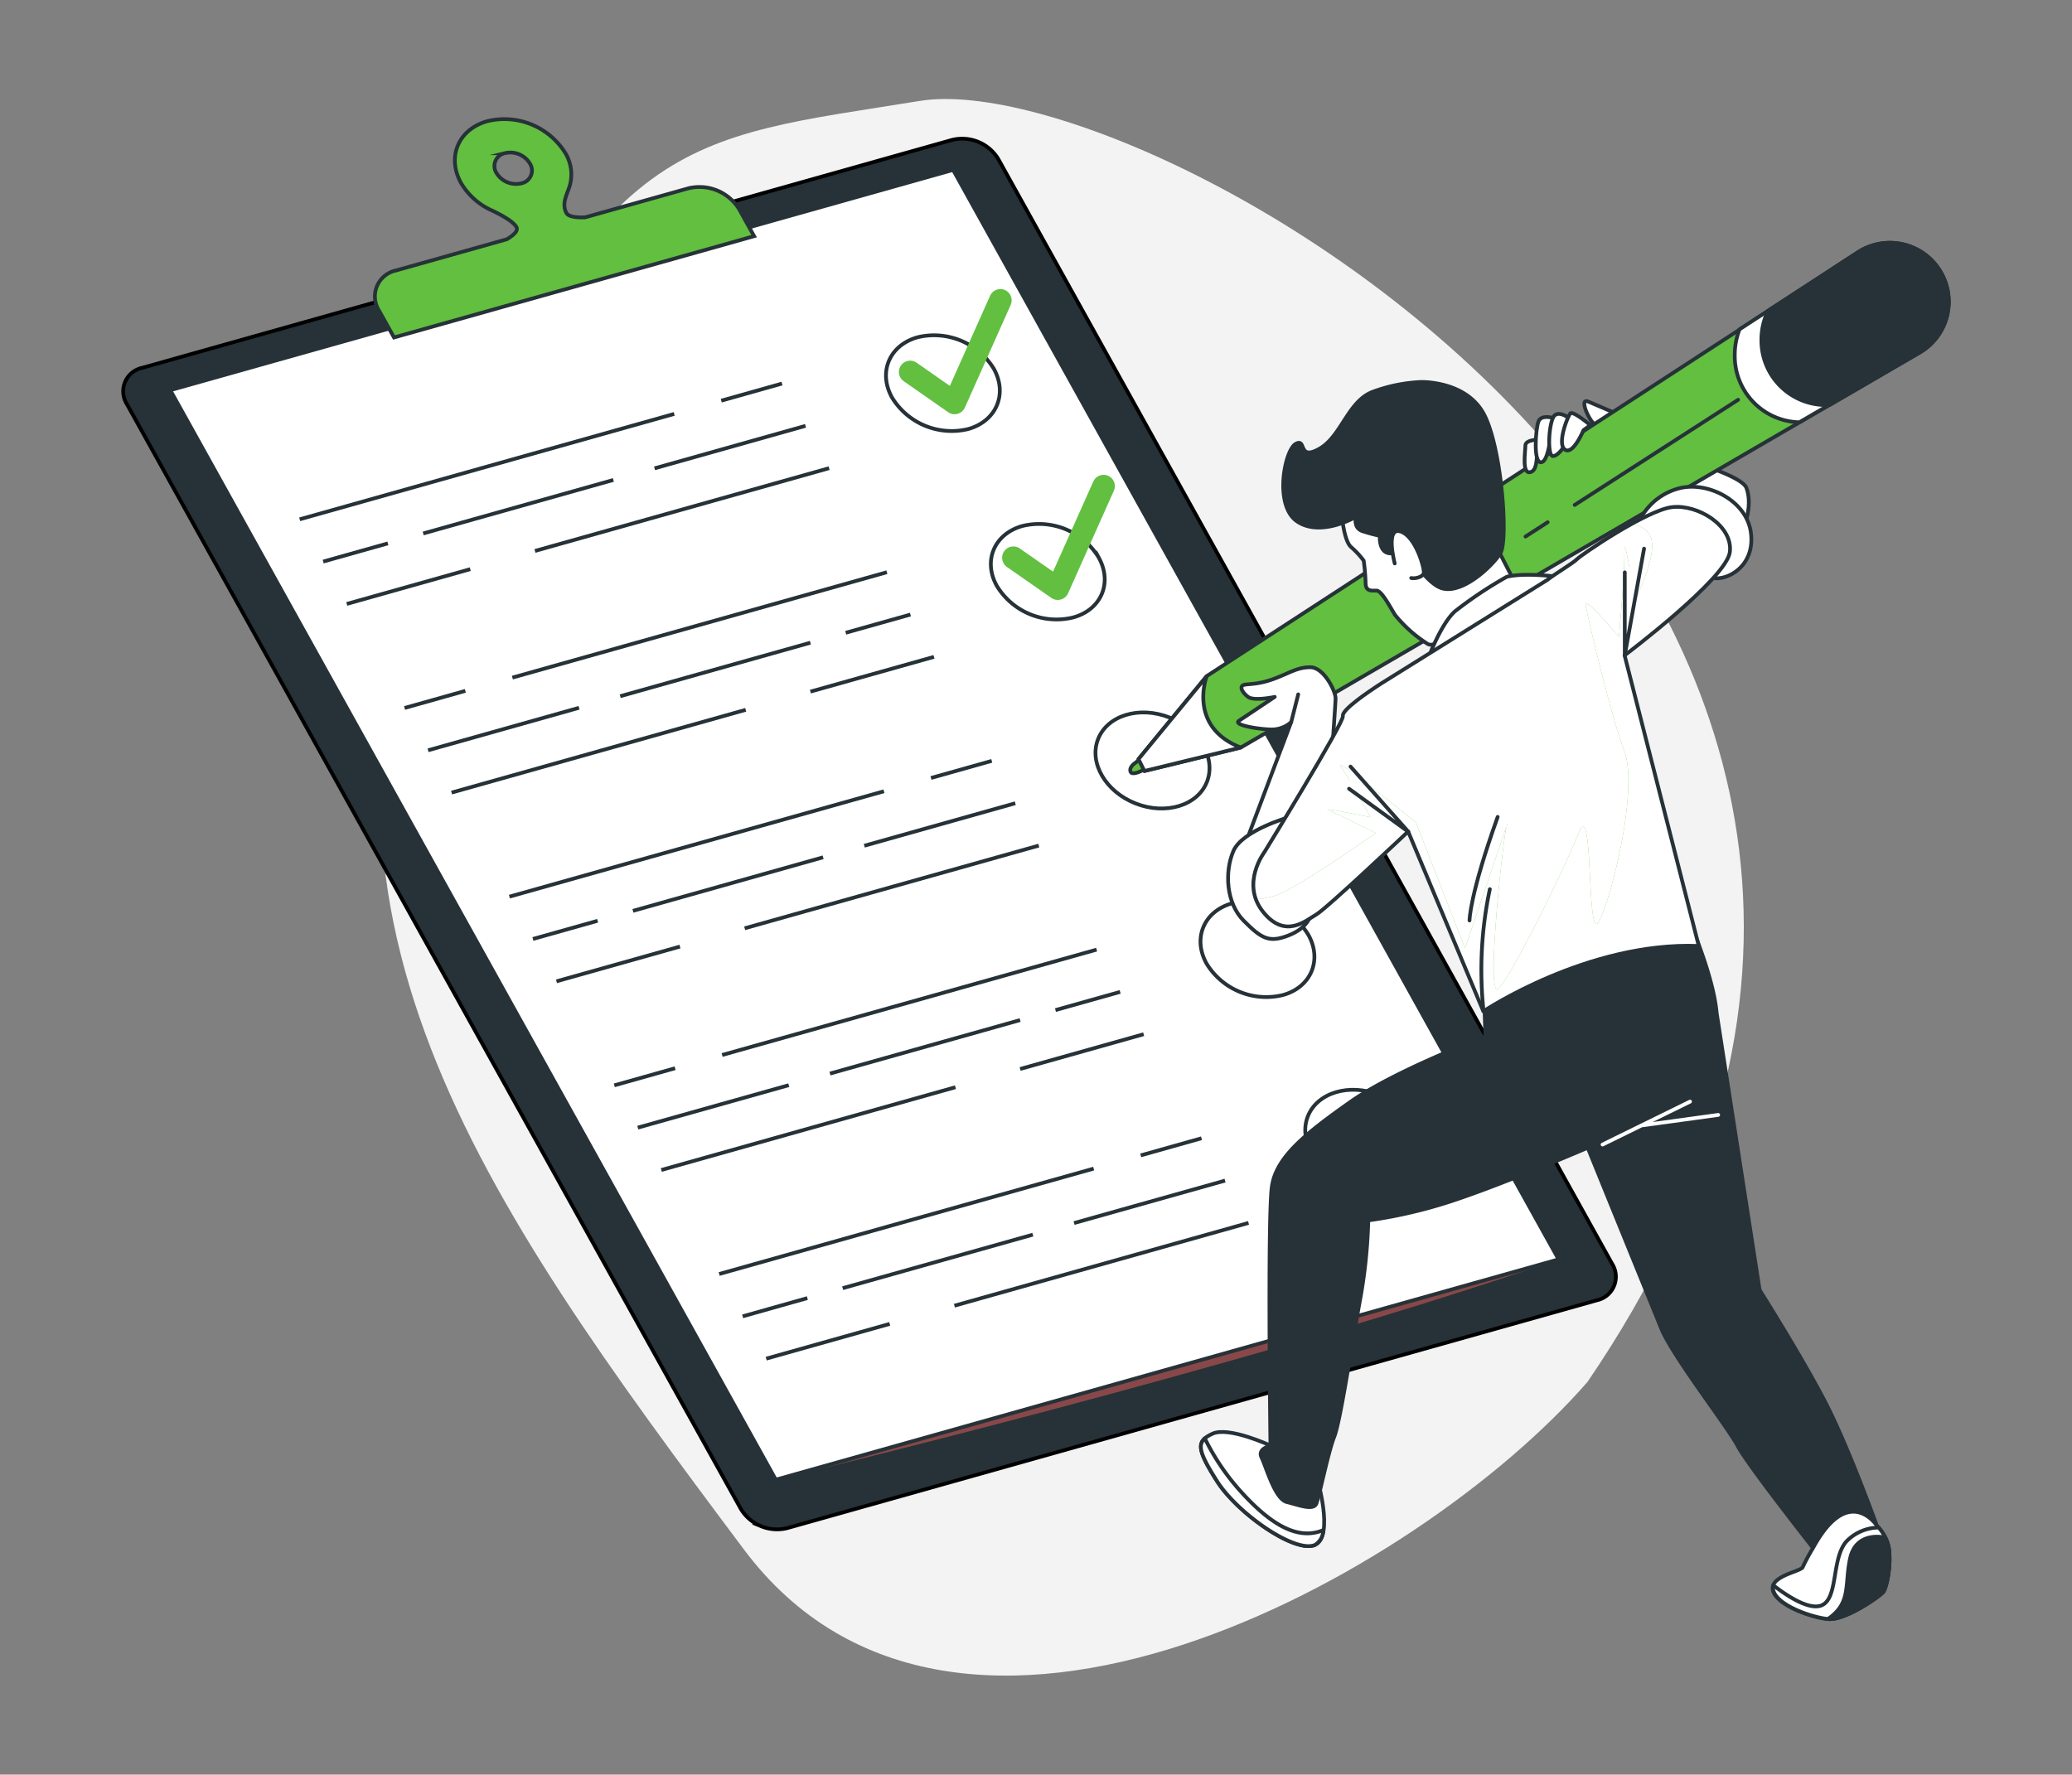
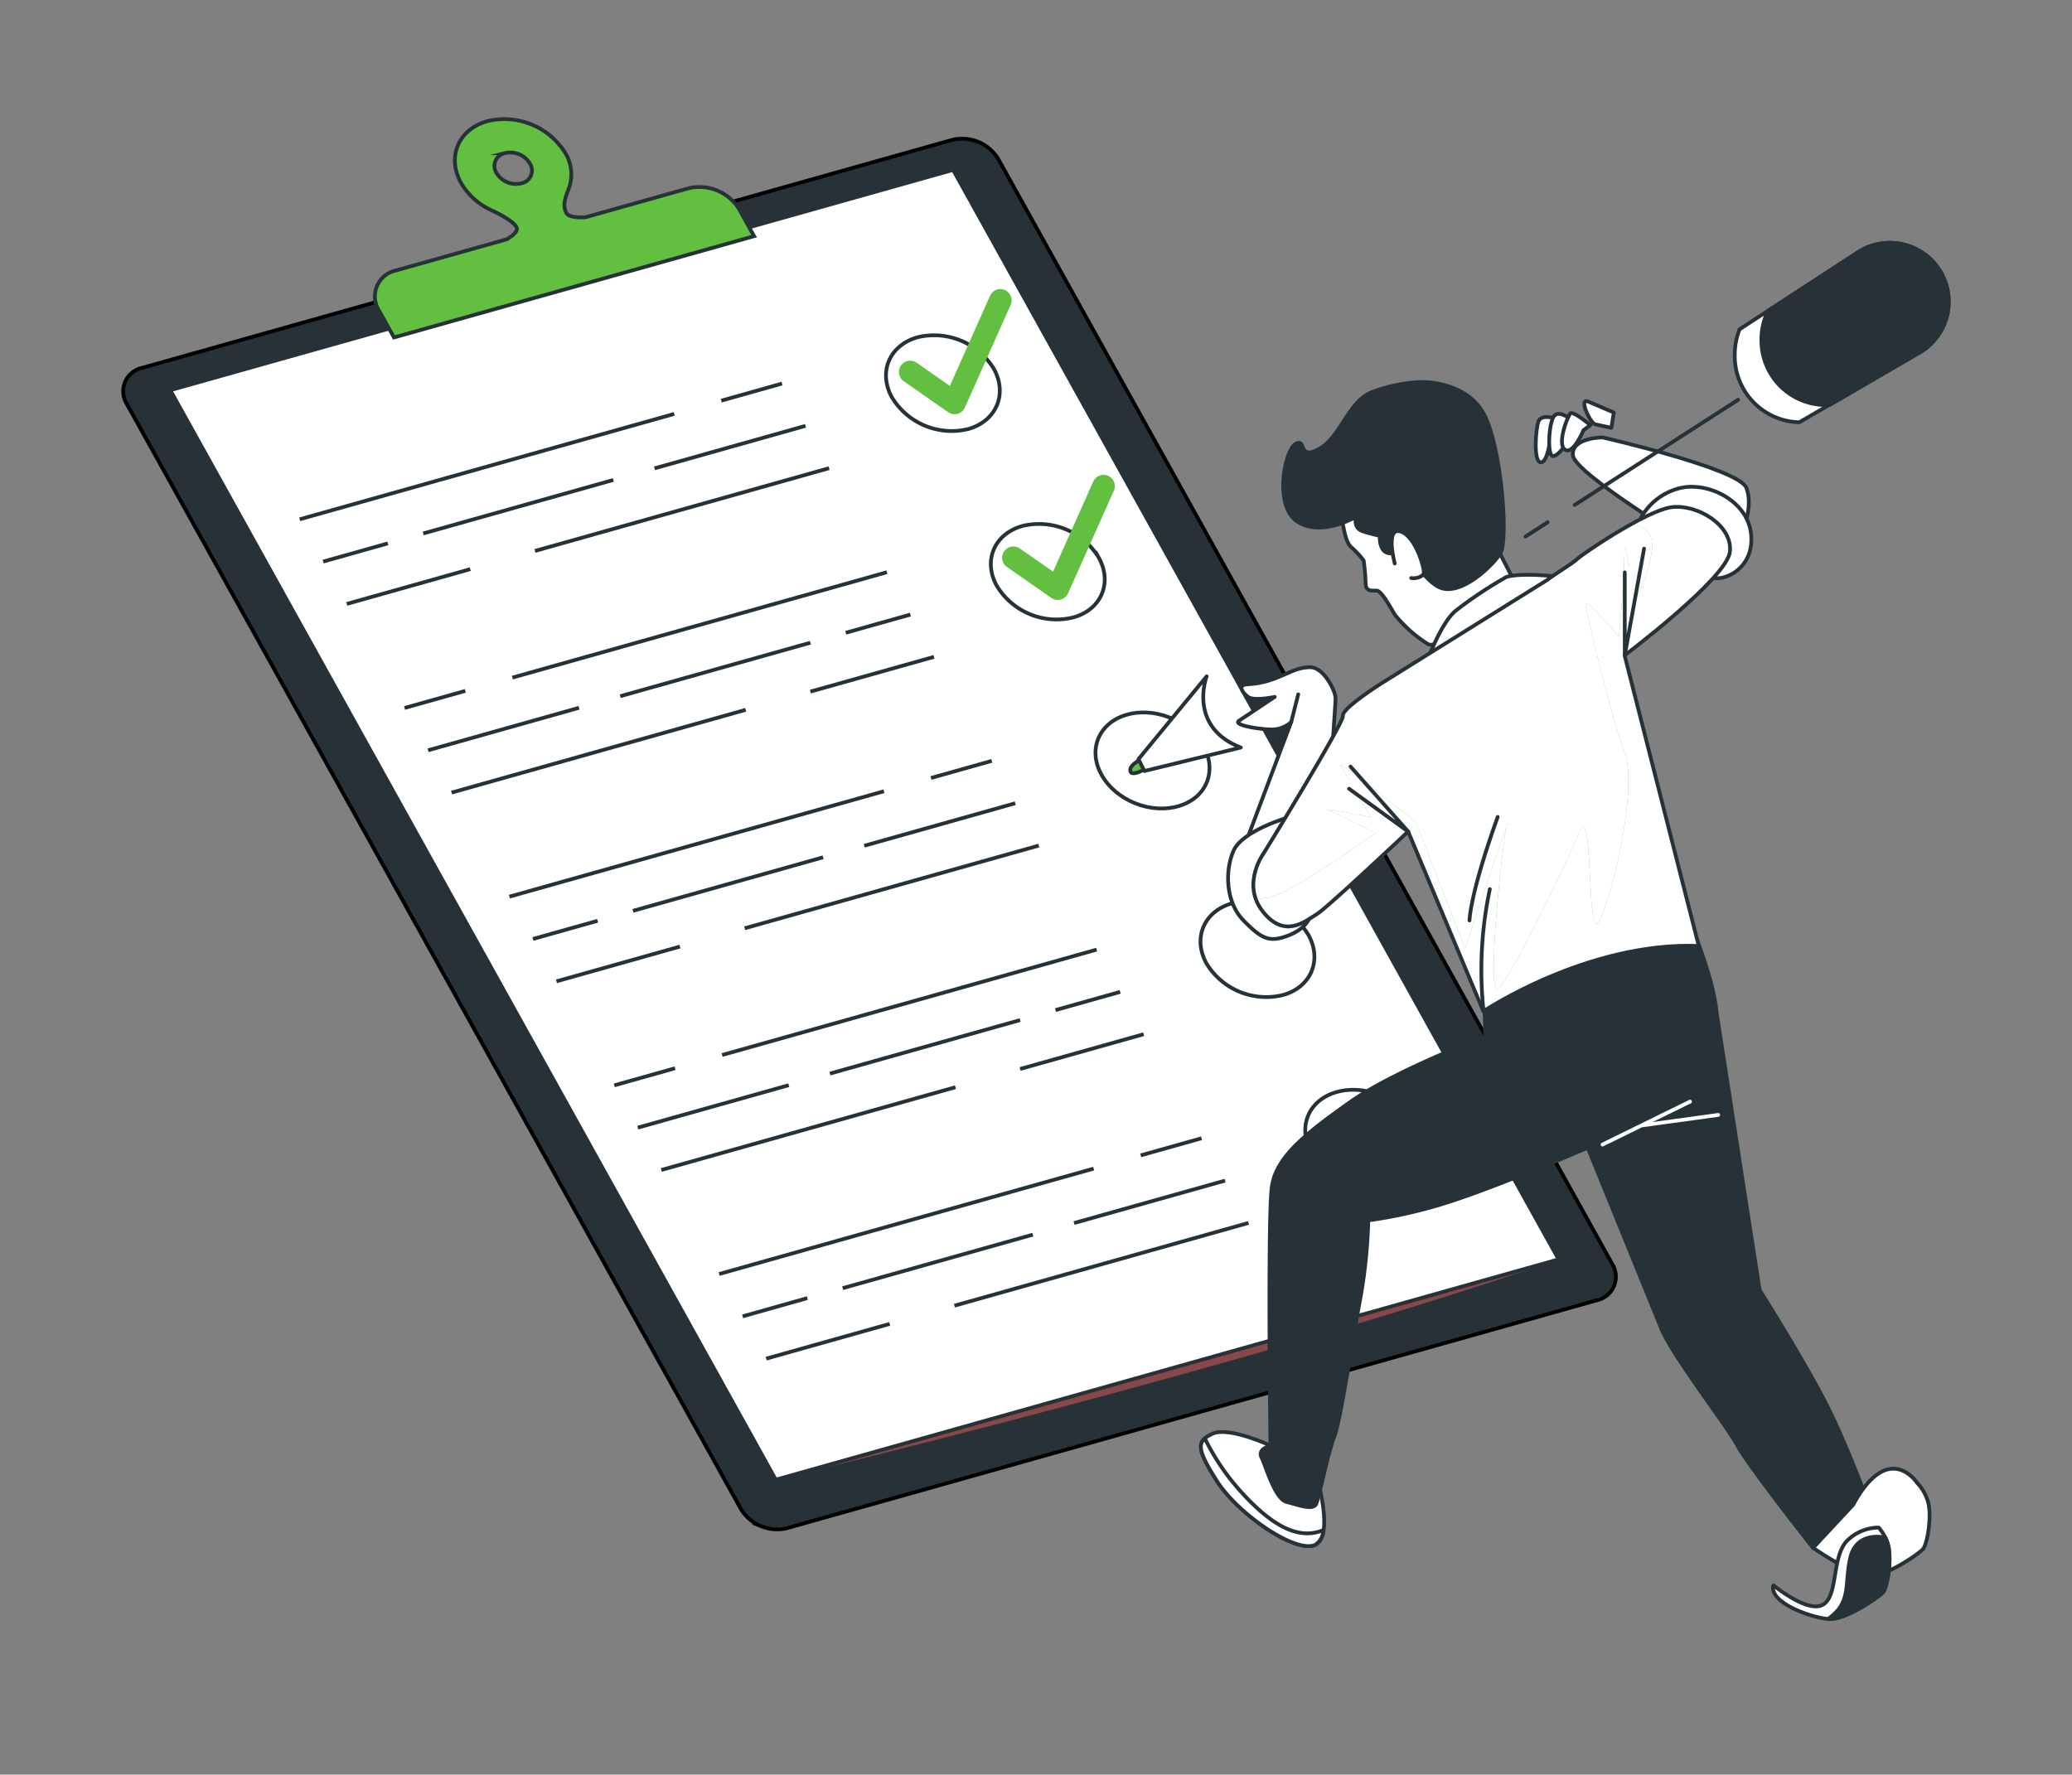
<svg xmlns="http://www.w3.org/2000/svg" xmlns:xlink="http://www.w3.org/1999/xlink" width="272" height="233">
  <rect width="100%" height="100%" fill="#808080" stroke="none" />
  <style>.B{fill:#fff}.C{stroke-linejoin:round}.D{stroke:#263238}.E{fill:none}.F{stroke-width:.493}.G{stroke-linecap:round}.H{fill:#263238}.I{fill:#62bf40}.J{stroke-miterlimit:10}</style>
-   <path fill="#f3f3f3" d="M97.672 203.458c27.899 37.241 88.494 3.504 110.728-22.024C277.712 79.821 151.728 8.242 120.776 13.247s-41.849 4.004-63.209 55.061 5.231 88.598 40.105 135.15z" />
  <path stroke="#000" d="M209.628 170.72l-106.289 29.915c-1.148.283-2.355.192-3.447-.258a5.55 5.55 0 0 1-2.628-2.246L16.662 53.068a3.16 3.16 0 0 1-.48-1.431c-.042-.509.04-1.02.239-1.49s.509-.885.904-1.208a3.16 3.16 0 0 1 1.362-.65l106.289-29.916c1.146-.284 2.352-.194 3.442.254a5.54 5.54 0 0 1 2.625 2.243l80.588 145.063c.272.43.438.92.481 1.428a3.17 3.17 0 0 1-.233 1.488c-.196.47-.505.885-.896 1.211a3.16 3.16 0 0 1-1.355.66z" class="F H J" />
  <path fill="#884849" d="M101.843 194.275s61.42-14.61 102.762-28.928l-102.762 28.928z" />
  <g class="D F J">
    <path d="M204.604 165.346l-102.762 28.93L22.356 51.229l102.762-28.921 79.486 143.038z" class="B" />
    <path d="M94.681 52.606l7.978-2.247M39.343 68.182l49.163-13.838m-2.579 7.147l19.819-5.581m-50.19 14.132l24.964-7.026M42.425 73.733l8.493-2.39m19.306.994l38.616-10.869M45.521 79.292l16.213-4.565" class="E" />
    <path d="M130.464 48.42c-1.016-1.662-2.533-2.958-4.334-3.701s-3.791-.896-5.683-.435c-3.699 1.044-5.195 4.579-3.349 7.906a9.18 9.18 0 0 0 4.333 3.706c1.801.744 3.793.894 5.686.43 3.661-1.037 5.193-4.579 3.347-7.906z" class="B" />
    <path d="M61.088 90.707l-7.978 2.247m63.315-17.825L67.263 88.967m8.749 3.963l-19.82 5.581m50.191-14.128l-24.964 7.026m38.097-10.721l-8.494 2.39M97.891 93.195l-38.609 10.869m63.324-17.822l-16.22 4.565" class="E" />
    <path d="M144.229 73.196a9.17 9.17 0 0 0-10.017-4.136c-3.7 1.038-5.194 4.58-3.349 7.871 1.013 1.665 2.531 2.963 4.332 3.707s3.793.894 5.685.429c3.693-1.009 5.196-4.551 3.349-7.871z" class="B" />
    <path d="M122.214 102.145l7.979-2.247m-63.317 17.827l49.163-13.837m-2.579 7.154l19.82-5.581m-50.191 14.131l24.964-7.033m-38.095 10.725l8.493-2.39m19.306.987l38.609-10.861M73.05 128.842l16.213-4.564" class="E" />
    <path d="M158.44 102.654c1.227-3.118-.979-6.904-4.926-8.455s-8.139-.281-9.365 2.838.98 6.904 4.927 8.455 8.139.281 9.364-2.838z" class="B" />
    <path d="M88.622 140.254l-7.979 2.247m63.316-17.821l-49.163 13.838m8.749 3.962l-19.819 5.574m50.19-14.124l-24.964 7.026m38.097-10.726l-8.493 2.39m-13.132 10.126l-38.609 10.869m63.317-17.826l-16.213 4.564" class="E" />
    <path d="M171.753 122.738a9.17 9.17 0 0 0-4.333-3.703c-1.801-.744-3.791-.895-5.685-.432-3.698 1.043-5.194 4.578-3.348 7.905a9.17 9.17 0 0 0 4.332 3.705c1.801.744 3.793.896 5.686.431 3.699-1.015 5.201-4.593 3.348-7.906z" class="B" />
    <path d="M149.747 151.695l7.979-2.246m-63.317 17.822l49.162-13.838m-2.574 7.149l19.82-5.574m-50.195 14.124l24.964-7.026m-38.095 10.725l8.493-2.397m19.306.998l38.609-10.869m-63.318 17.822l16.214-4.564" class="E" />
    <path d="M185.97 152.197c1.227-3.118-.979-6.904-4.925-8.455s-8.14-.281-9.364 2.838.979 6.904 4.924 8.455 8.139.281 9.365-2.838z" class="B" />
    <path d="M90.329 24.736L76.82 28.535c-1.023.043-2.146-.036-2.461-.558-.715-1.345.2-2.604.487-3.792a5.44 5.44 0 0 0-.594-4.028c-1.042-1.709-2.603-3.042-4.454-3.805a9.42 9.42 0 0 0-5.842-.438c-3.792 1.073-5.324 4.701-3.435 8.107a8.88 8.88 0 0 0 3.978 3.577s2.741 1.224 3.292 2.211c.293.522-.472 1.138-1.252 1.603l-14.561 4.1a3.48 3.48 0 0 0-1.495.719c-.433.357-.773.813-.992 1.33a3.47 3.47 0 0 0-.263 1.638c.045.559.226 1.099.525 1.573l1.968 3.535 47.274-13.301-1.968-3.542c-.68-1.109-1.696-1.971-2.901-2.461s-2.536-.586-3.797-.267zm-24.062-4.622a3.01 3.01 0 0 1 3.298 1.36 1.72 1.72 0 0 1 .26.776c.022.276-.022.554-.131.808s-.277.479-.491.655-.468.296-.739.352c-.621.154-1.275.106-1.868-.137a3 3 0 0 1-1.424-1.216 1.72 1.72 0 0 1-.26-.776c-.023-.276.021-.553.129-.808a1.72 1.72 0 0 1 .488-.657c.213-.177.467-.3.738-.357z" class="I" />
  </g>
  <path d="M119.481 48.835l5.833 4.071 6.01-13.473m1.706 33.793l5.832 4.064 6.01-13.466" stroke="#62bf40" stroke-width="2.959" class="C E G" />
  <g class="F D C">
    <path d="M228.675 69.887s1.553-3.306.58-5.838-18.882-6.619-18.882-6.619-4.086 0-3.894 2.34 14.99 11.291 16.158 12.063 5.645 2.533 6.038-1.946zm-16.822-15.725l-3.24-1.388c-1.547-.773.15 2.783.772 2.934l2.146.465.322-2.011z" class="B" />
-     <path d="M158.405 88.772l-8.951 10.897.773 1.56 12.656-3.084 89.09-51.86a7.74 7.74 0 0 0 2.282-2.039c.617-.825 1.063-1.766 1.312-2.766s.293-2.04.133-3.058-.523-1.994-1.066-2.87c-.542-.867-1.252-1.618-2.088-2.208s-1.779-1.008-2.779-1.23-2.031-.242-3.039-.061a7.73 7.73 0 0 0-2.826 1.118l-85.497 55.601z" class="I" />
    <path d="M203.166 68.57l-2.905 1.875m27.911-17.957l-21.458 13.81" class="E G" />
    <path d="M150.284 99.438s-2.225.93-1.883 1.867 3.535-1.331 3.535-1.331l-1.652-.536z" class="I" />
    <path d="M149.454 99.669l.773 1.56 12.656-3.084c-7.012-2.726-4.479-9.344-4.479-9.344l-8.95 10.868zm105.178-64.168c-.542-.867-1.252-1.618-2.088-2.208a7.71 7.71 0 0 0-2.779-1.23c-.998-.222-2.031-.242-3.039-.061a7.7 7.7 0 0 0-2.826 1.118l-15.541 10.117c-.418 1.067-.631 2.203-.629 3.349-.045 2.297.822 4.519 2.412 6.179a8.69 8.69 0 0 0 6.066 2.679l15.791-9.187a7.71 7.71 0 0 0 2.283-2.047 7.75 7.75 0 0 0 1.306-2.774 7.73 7.73 0 0 0 .123-3.063 7.71 7.71 0 0 0-1.079-2.872z" class="B" />
    <path d="M254.633 35.501c-.543-.867-1.253-1.618-2.088-2.208a7.72 7.72 0 0 0-2.78-1.23c-.998-.222-2.031-.242-3.037-.061a7.73 7.73 0 0 0-2.828 1.118l-11.806 7.692c-.571 1.177-.866 2.469-.866 3.778a8.45 8.45 0 0 0 .604 3.254c.412 1.035 1.025 1.978 1.802 2.775s1.705 1.434 2.729 1.873 2.123.671 3.238.684h.578L252 46.298c.896-.523 1.677-1.221 2.297-2.052s1.067-1.779 1.313-2.787a7.75 7.75 0 0 0 .117-3.078 7.72 7.72 0 0 0-1.094-2.88z" class="H" />
    <g class="B">
-       <path d="M201.974 57.719s-1.731 0-1.731.787-.458 3.578.544 3.499.916-1.832 1.002-2.447l.185-1.839z" />
      <path d="M203.86 54.871s-1.547-.479-1.904.472-.715 5.474.357 5.352 1.311-4.157 1.547-5.824z" />
      <path d="M206.245 55.106s-1.789-1.546-2.383-.236-.715 5.009 0 5.009 1.789-1.545 2.025-2.375a16.46 16.46 0 0 0 .358-2.398z" />
      <path d="M208.771 55.821s-2.262-1.903-2.619-1.545-1.789 4.021-.715 4.758 2.433-2.554 2.433-2.554l.901-.659zm-32.678 11.292s.25 3.813 1.266 4.708c.615.532 1.17 1.129 1.654 1.782.139.97.225 1.947.256 2.926 0 1.145.767 1.016 1.432 1.016s1.781 2.146 2.419 3.177a17.68 17.68 0 0 0 4.293 3.821c1.146.637 3.055-1.782 3.055-1.782l.888 2.547 9.037-5.853-4.451-8.658c-.262-3.001-1.176-5.909-2.676-8.521-2.547-4.58-5.981-7.155-11.705-5.474s-5.468 10.311-5.468 10.311z" />
    </g>
    <path d="M186.546 50.154a20.76 20.76 0 0 0-6.247 1.252c-3.341 1.181-4.164 5.832-7.075 7.499s-1.668-1.431-3.127-.629-2.912 8.121.207 10.203 7.706-.623 7.706-.623-.415 1.431.83 1.875c.753.25 1.521.458 2.296.623 0 0-.214 2.504 1.66 2.29s.215-3.12.215-3.12 3.543 6.869 6.254 7.706 6.661-2.919 7.699-4.586.207-13.53-2.083-18.109-8.335-4.381-8.335-4.381z" class="H" />
  </g>
  <path d="M183.092 73.98s-1.272-4.837.759-4.2 3.185 4.966 3.055 5.474-1.145.759-1.652.637" class="B" />
  <g class="F C">
    <g class="D">
      <path d="M183.092 73.98s-1.272-4.837.759-4.2 3.185 4.966 3.055 5.474-1.145.759-1.652.637" class="E G" />
      <path d="M197.793 75.734a53.61 53.61 0 0 0-6.783 4.522c-2.147 1.911-4.071 7.634-4.071 7.634l15.397-10.174c2.29-1.267 2.798-1.911 2.798-1.911s-4.794-.707-7.341-.071zm17.644-7.791c.554-.981 1.308-1.834 2.213-2.504a8.03 8.03 0 0 1 3.039-1.388c3.699-.78 8.586 1.753 9.151 5.839s-2.532 6.039-4.479 6.039-3.699-2.726-3.699-2.726-6.225-2.341-6.225-5.26zm-52.168 43.411l6.232-16.549c-.697.623-1.598.969-2.533.973-1.56 0-5.252-.58-4.293-1.167l4.665-3.112s-2.719.587-3.498 0-1.167-1.367-.587-1.56 1.753 0 3.893-.78 3.112-1.553 4.865-1.553 3.313 3.112 3.313 4.085-1.366 19.461-1.366 20.243 0 1.56-5.06 2.146-5.824-.587-5.631-2.726z" class="B" />
      <path d="M169.501 94.803l.923-3.635" class="E G" />
      <g class="B">
        <path d="M169.304 107.258s-6.226 1.753-7.392 4.479-.974 6.813 1.358 9.152 3.313 2.92 5.84 1.945 3.119-2.532 3.313-4.092 1.553-6.812-3.119-11.484zm-2.528 82.536s-5.452-2.533-7.592-1.56-2.146 1.945.58 6.231 10.317 9.538 12.879 8.365.193-8.951.193-8.951l-6.06-4.085z" />
        <path d="M162.883 195.828c-1.891-2.094-3.481-4.442-4.722-6.977-1.002.888-.573 2.189 1.602 5.616 2.727 4.293 10.318 9.538 12.881 8.365a2.33 2.33 0 0 0 .778-.834 2.31 2.31 0 0 0 .287-1.104c-3.578 1.508-7.276-1.145-10.826-5.066z" />
      </g>
      <path d="M194.802 130.229l.193 5.846s-11.87 4.472-17.708 8.586-9.731 7.197-10.318 11.091-.192 34.065-.192 34.065-1.754.386-1.168 1.553 1.746 5.451 3.307 5.838 3.506 1.174 3.893.201 1.56-6.813 2.34-8.758 2.14-11.084 3.306-17.523a67.57 67.57 0 0 0 1.166-10.896 62.94 62.94 0 0 0 12.071-2.92c6.811-2.34 16.735-6.619 16.735-6.619l9.738 23.941c1.753 3.907 8.586 12.65 9.924 15.184s9.925 13.43 9.925 13.43 3.313-2.919 5.451-2.919h2.919s-3.506-9.731-6.438-15.577-8.951-15.376-8.951-15.376l-5.646-36.397c-.379-4.494-3.255-11.277-3.255-11.277s-9.382-1.985-27.292 8.527z" class="H" />
      <g class="B">
-         <path d="M238.013 203.225c-.5.816-.953 1.659-1.359 2.526-.193.587-4.479 1.173-3.893 3.12s5.059 3.498 7.198 3.699 6.44-2.727 7.205-3.506c.458-.459 1.146-3.485.78-5.84a6.02 6.02 0 0 0-1.56-2.918c.001.001-3.699-5.645-8.371 2.919z" />
+         <path d="M238.013 203.225s5.059 3.498 7.198 3.699 6.44-2.727 7.205-3.506c.458-.459 1.146-3.485.78-5.84a6.02 6.02 0 0 0-1.56-2.918c.001.001-3.699-5.645-8.371 2.919z" />
        <path d="M247.946 203.225a5.72 5.72 0 0 0-1.323-2.662c-.806.006-1.601.177-2.339.5s-1.403.793-1.954 1.381c-1.946 2.334-.974 7.593-3.313 8.373-1.738.578-4.779-1.547-6.209-2.662a1.1 1.1 0 0 0 0 .716c.578 1.946 5.058 3.498 7.197 3.698s6.439-2.726 7.205-3.506c.415-.458 1.102-3.485.736-5.838z" />
      </g>
      <path d="M242.877 204.583c-.772 3.506.201 5.838-2.919 7.985 2.146.192 6.439-2.727 7.205-3.506.458-.459 1.145-3.485.779-5.84a4.52 4.52 0 0 0-.479-1.395h-.301c.001.001-3.505-.743-4.285 2.756z" class="H" />
    </g>
    <path d="M210.374 150.275l11.484-5.639m-6.226 3.113l9.924-1.366" stroke="#fff" class="E G" />
  </g>
  <use xlink:href="#B" class="B" />
  <use xlink:href="#C" class="I" />
  <use xlink:href="#C" opacity=".5" class="B" />
  <use xlink:href="#B" class="C D E F" />
  <path d="M194.754 132.781a51.25 51.25 0 0 1 .823-16.035l-.823 16.035z" class="B" />
  <path d="M194.754 132.781a51.25 51.25 0 0 1 .823-16.035" class="C D E F G" />
  <path d="M192.907 120.854s0-3.293 3.699-13.596l-3.699 13.596z" class="B" />
  <path d="M192.907 120.854s0-3.293 3.699-13.596" class="C D E F G" />
  <path d="M177.288 100.648l7.591 8.558-7.784-5.645" class="B" />
  <path d="M177.288 100.648l7.591 8.558-7.784-5.645" class="C D E F G" />
  <path d="M213.29,75.147v10.897l2.533-14.01" class="B" />
  <path d="M213.29 75.147v10.897l2.533-14.01" class="C D E F G" />
  <path d="M197.88 108.16a1.37 1.37 0 0 0-.064.244c.085-.244.115-.338.064-.244z" class="H" />
  <defs>
    <path id="B" d="M219.5 66.584c-3.306.386-11.87 6.225-12.457 6.812s-2.919 1.946-3.892 2.727l-21.803 13.595c-1.767 1.137-5.252 3.506-5.059 4.293s-10.316 17.887-10.316 17.887-3.113 4.094-.195 7.785 5.646 1.174 7.006.395 12.07-10.905 12.07-10.905l9.875 23.612s13.672-9.166 28.276-8.586l-9.737-38.151s13.437-10.117 13.823-13.595-4.264-6.263-7.591-5.869z" />
    <path id="C" d="M219.503 66.583c-1.324.157-3.492 1.188-5.66 2.404.494-.095 1.006-.043 1.469.151s.862.519 1.144.937c1.608 2.068-1.839 8.729-1.839 8.729s-1.432-9.201-1.374-6.439-.716 11.255-.716 11.255-4.594-5.509-4.364-4.135 3.212 14.239 5.051 19.061-1.381 18.367-3.212 22.268-.716-16.528-2.762-11.448-8.951 19.054-10.561 20.435.514-18.725 1.086-21.344l-5.445 16.063-6.438-16.535s-11.019-8.95-9.874-7.348 3.906 6.661 3.906 6.661-6.661-1.381-5.51-.916 6.197 2.984 6.197 2.984-10.332 7.348-13.315 8.264c-.804.236-1.628.388-2.462.451a5.84 5.84 0 0 0 .923 1.66c2.92 3.698 5.646 1.173 7.005.393s12.07-10.903 12.07-10.903l9.875 23.611s13.673-9.166 28.277-8.586l-9.738-38.151s13.437-10.117 13.822-13.595-4.228-6.32-7.555-5.927z" />
  </defs>
</svg>